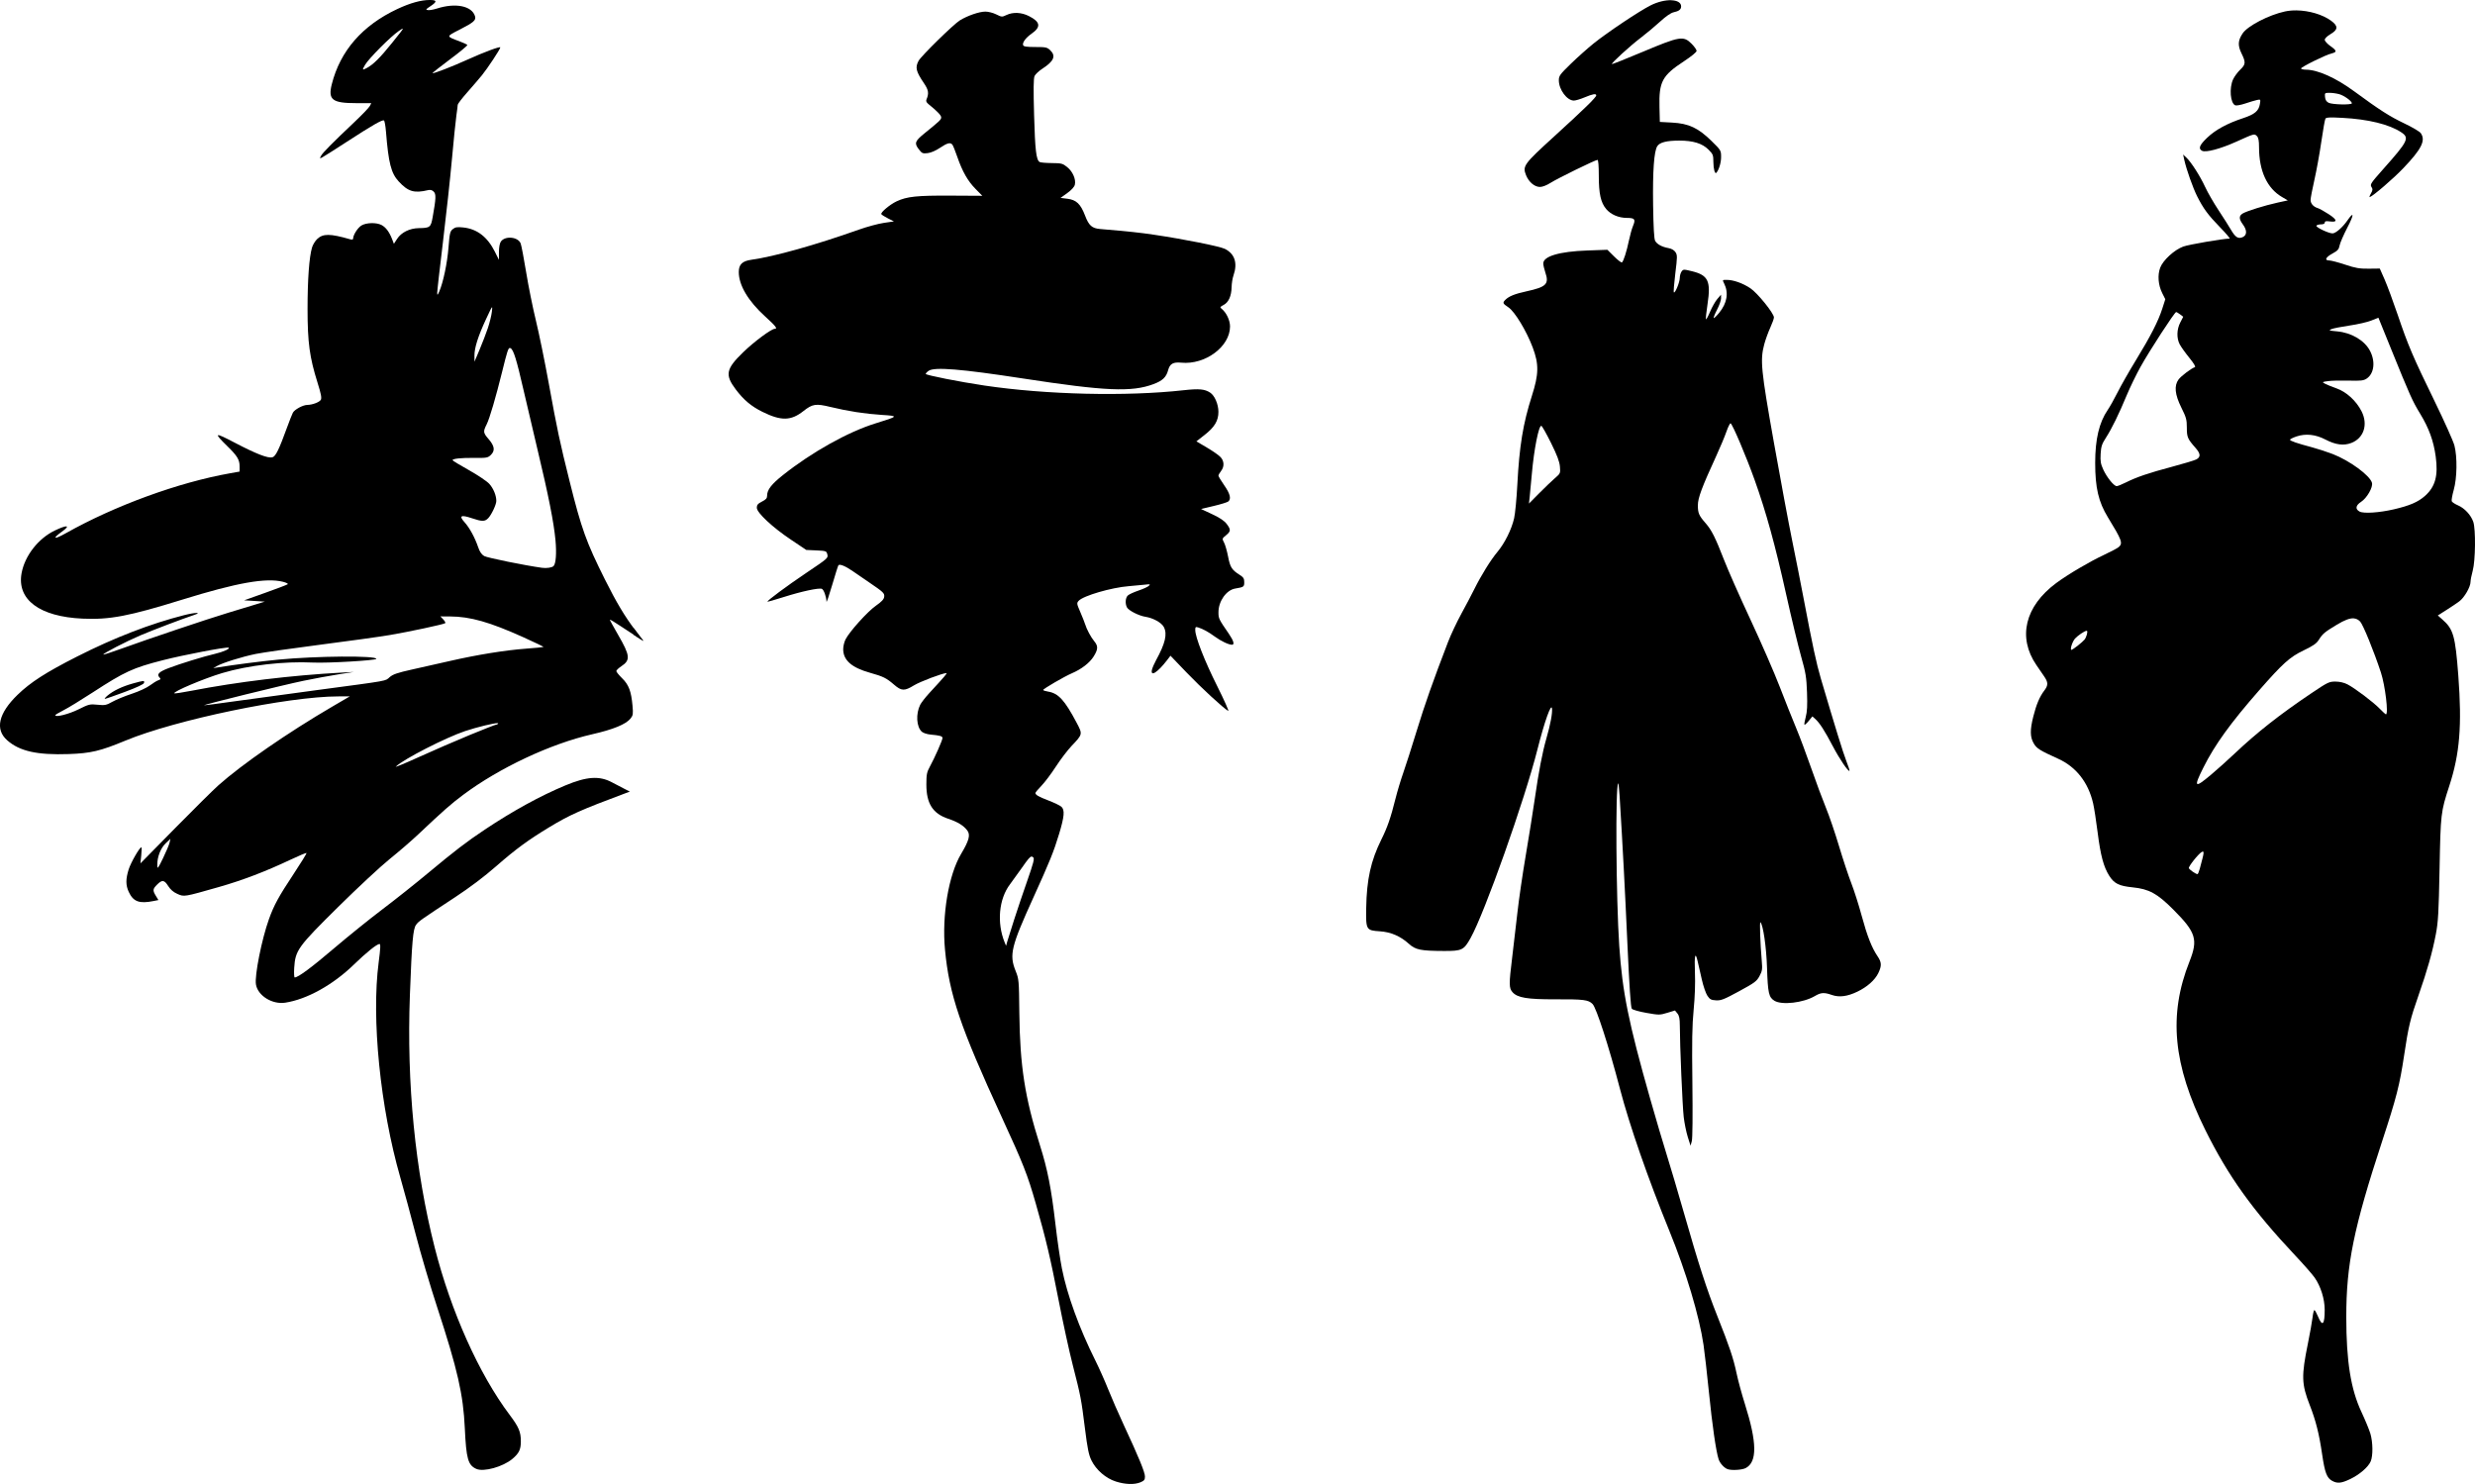
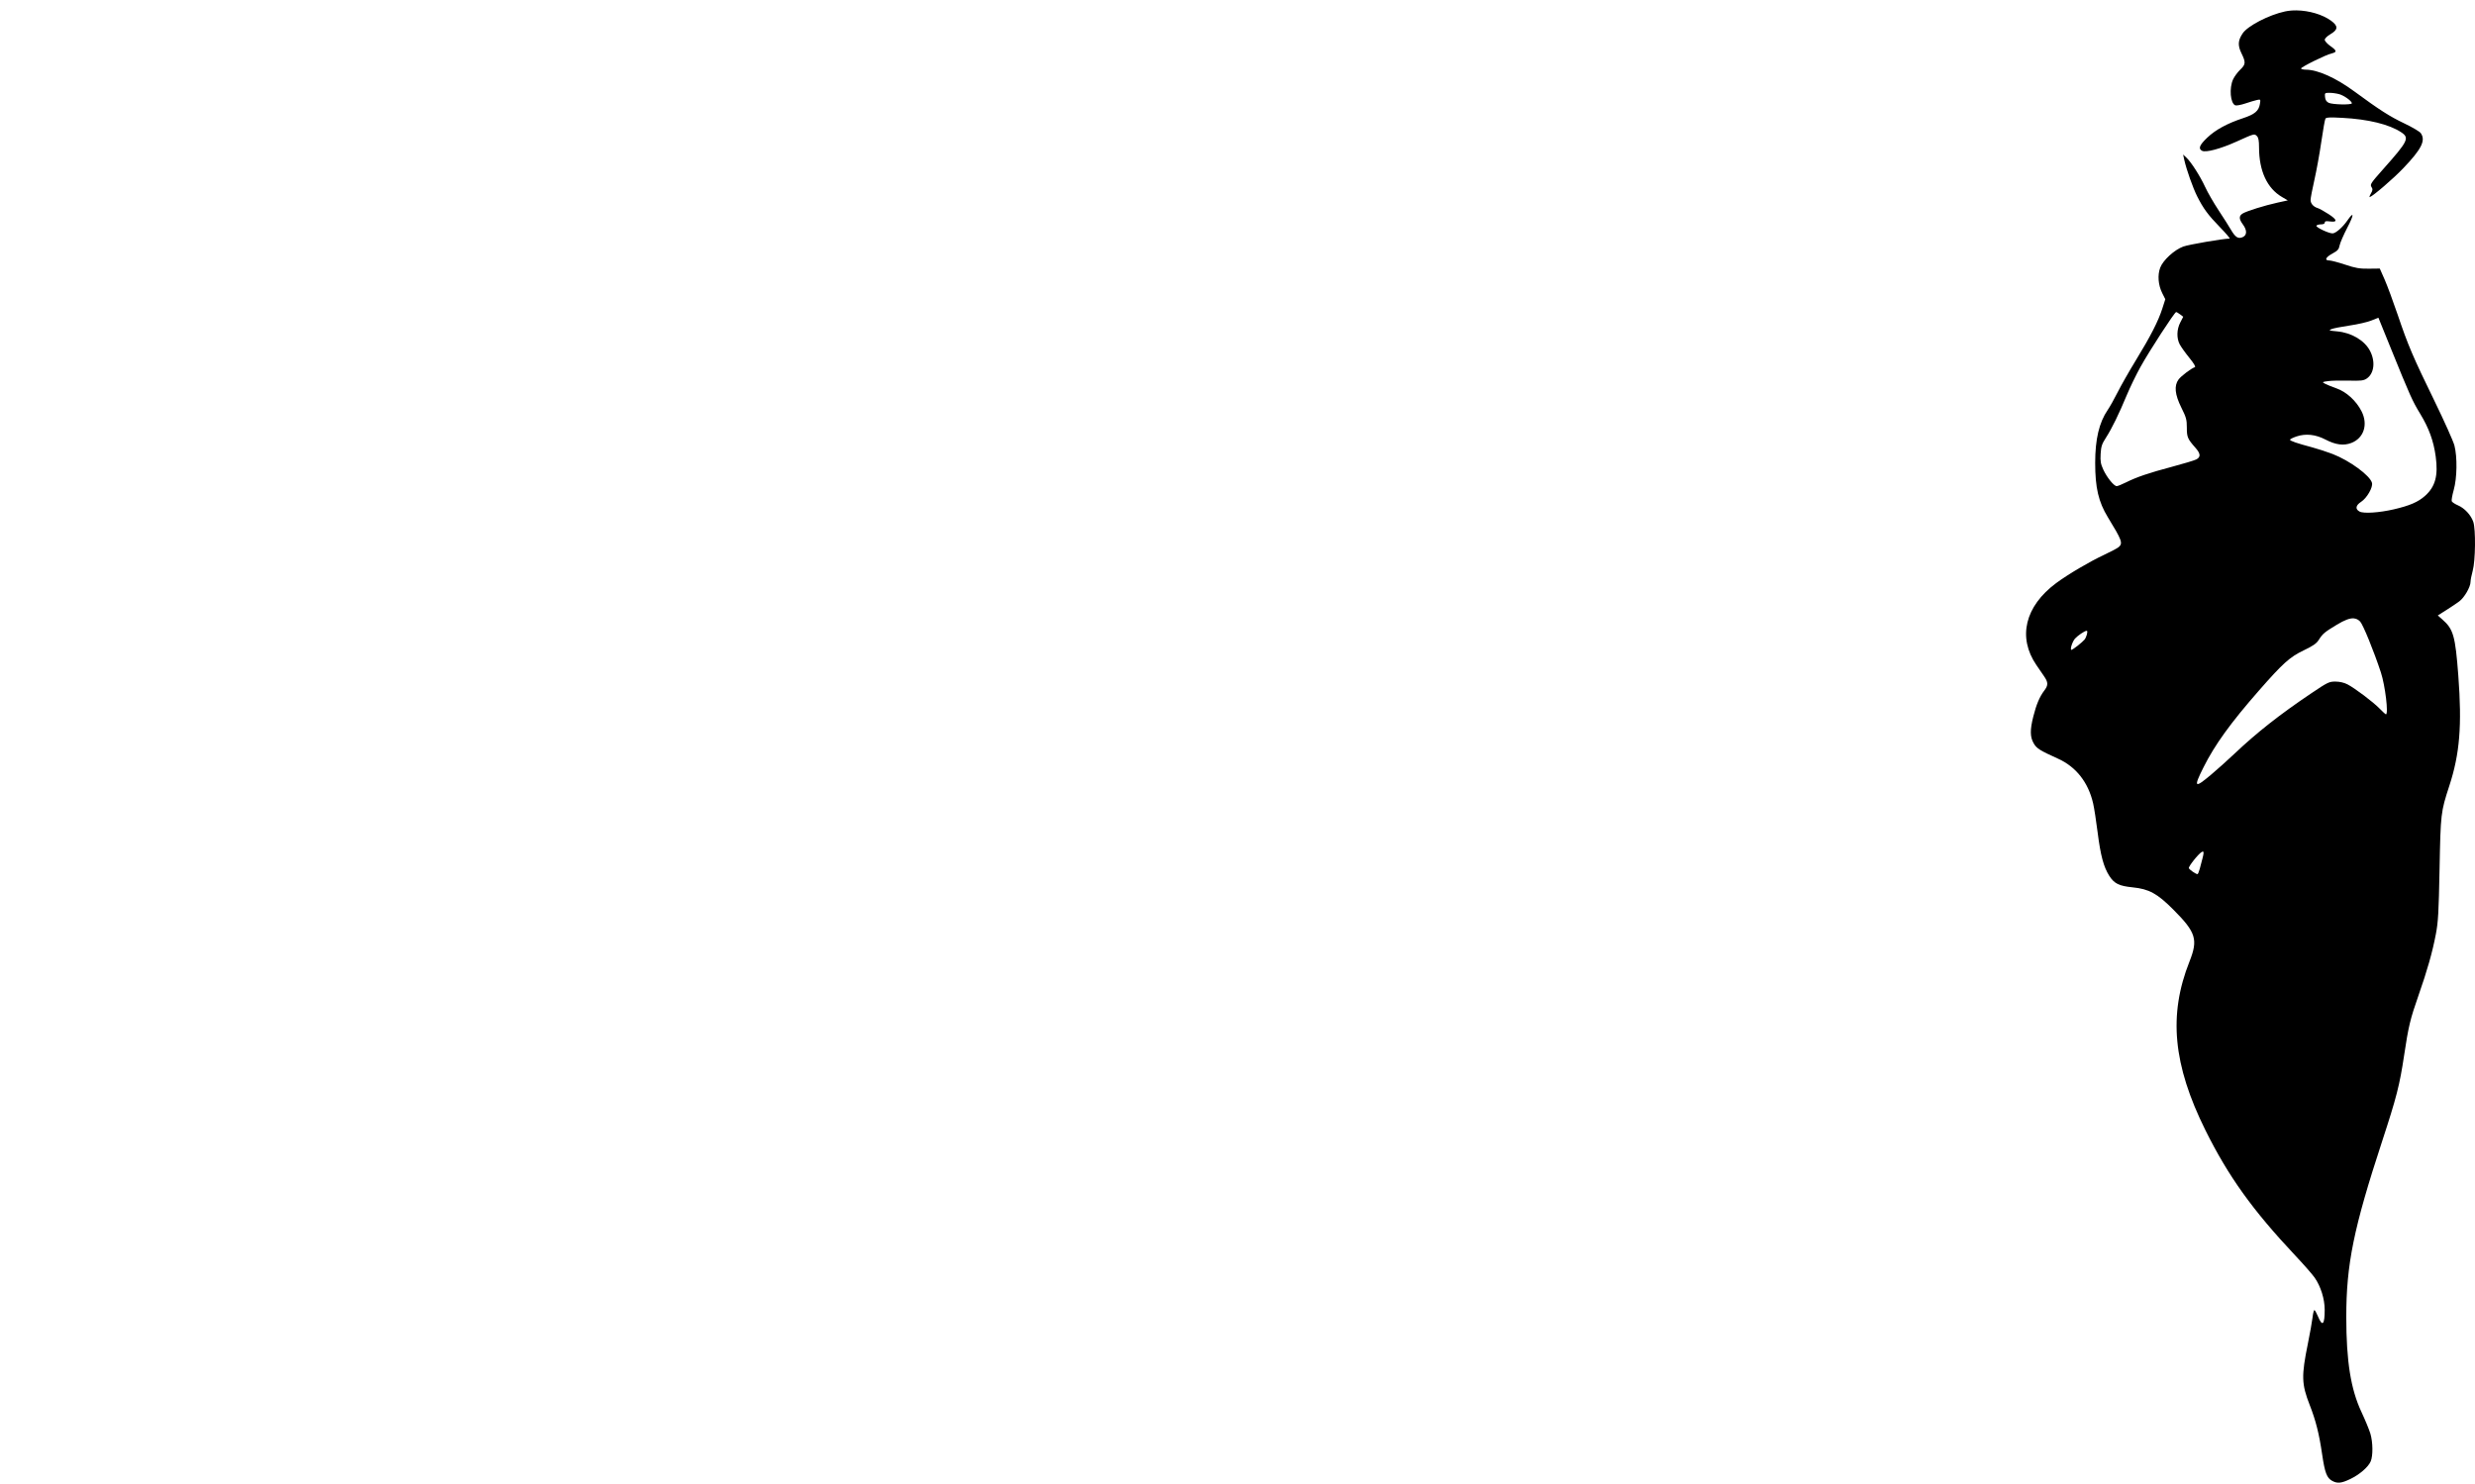
<svg xmlns="http://www.w3.org/2000/svg" xmlns:ns1="http://www.inkscape.org/namespaces/inkscape" xmlns:ns2="http://sodipodi.sourceforge.net/DTD/sodipodi-0.dtd" width="96.989mm" height="58.156mm" viewBox="0 0 96.989 58.156" version="1.1" id="svg1296" xml:space="preserve" ns1:version="1.2 (dc2aedaf03, 2022-05-15)" ns2:docname="Female figures silhouettes.svg">
  <title id="title1449">Female figures silhouettes</title>
  <ns2:namedview id="namedview1298" pagecolor="#ffffff" bordercolor="#000000" borderopacity="0.25" ns1:showpageshadow="2" ns1:pageopacity="0.0" ns1:pagecheckerboard="0" ns1:deskcolor="#d1d1d1" ns1:document-units="mm" showgrid="false" ns1:zoom="0.72515432" ns1:cx="752.94318" ns1:cy="275.80336" ns1:window-width="1920" ns1:window-height="1017" ns1:window-x="1912" ns1:window-y="-8" ns1:window-maximized="1" ns1:current-layer="layer1" />
  <defs id="defs1293" />
  <g ns1:label="Lager 1" ns1:groupmode="layer" id="layer1" transform="translate(94.156,-75.471)">
-     <path id="path1312" style="fill:#000000;stroke-width:0.051" d="m -77.32,75.471 c -0.339,0 -0.763,0.118 -1.265,0.353 -1.371,0.643 -2.241,1.642 -2.57,2.952 -0.152,0.606 0.019,0.737 0.965,0.737 h 0.584 l -0.059,0.114 c -0.033,0.063 -0.3,0.341 -0.593,0.619 -0.888,0.841 -1.252,1.208 -1.317,1.331 -0.06,0.112 -0.057,0.115 0.055,0.056 0.065,-0.034 0.492,-0.305 0.951,-0.603 0.999,-0.649 1.396,-0.877 1.459,-0.838 0.026,0.016 0.062,0.217 0.08,0.446 0.098,1.222 0.2,1.62 0.496,1.942 0.37,0.401 0.608,0.472 1.153,0.342 0.09,-0.021 0.159,-0.003 0.221,0.059 0.097,0.097 0.091,0.262 -0.041,1 -0.071,0.4 -0.103,0.424 -0.54,0.43 -0.361,0.005 -0.69,0.167 -0.855,0.423 l -0.124,0.191 -0.074,-0.191 c -0.107,-0.275 -0.246,-0.46 -0.413,-0.546 -0.204,-0.105 -0.596,-0.095 -0.786,0.02 -0.145,0.088 -0.325,0.372 -0.325,0.512 0,0.04 -0.04,0.05 -0.114,0.029 -0.793,-0.228 -1.067,-0.229 -1.298,-0.008 -0.077,0.074 -0.166,0.221 -0.198,0.327 -0.112,0.374 -0.176,1.257 -0.176,2.406 9.9e-4,1.325 0.078,1.896 0.392,2.896 0.136,0.431 0.167,0.595 0.129,0.667 -0.05,0.093 -0.328,0.199 -0.53,0.202 -0.174,0.002 -0.503,0.18 -0.567,0.307 -0.034,0.067 -0.131,0.311 -0.215,0.543 -0.329,0.905 -0.458,1.17 -0.589,1.203 -0.176,0.044 -0.632,-0.133 -1.477,-0.575 -0.8,-0.419 -0.837,-0.401 -0.285,0.14 0.392,0.383 0.48,0.529 0.48,0.798 v 0.196 l -0.366,0.065 c -2.032,0.36 -4.508,1.263 -6.443,2.35 -0.467,0.263 -0.556,0.227 -0.154,-0.061 0.355,-0.255 0.208,-0.278 -0.281,-0.043 -0.647,0.311 -1.174,0.987 -1.3,1.668 -0.192,1.039 0.704,1.708 2.391,1.784 1.062,0.048 1.808,-0.094 3.904,-0.744 2.143,-0.664 3.285,-0.867 3.948,-0.7 0.125,0.032 0.209,0.074 0.187,0.095 -0.023,0.021 -0.416,0.171 -0.875,0.334 l -0.834,0.297 0.405,0.025 0.404,0.026 -0.379,0.117 c -0.208,0.064 -0.686,0.209 -1.061,0.322 -0.794,0.239 -3.147,1.03 -4.165,1.4 -0.387,0.141 -0.713,0.247 -0.723,0.236 -0.034,-0.034 0.899,-0.516 1.453,-0.752 0.496,-0.211 1.638,-0.645 2.097,-0.797 0.341,-0.113 0.066,-0.109 -0.386,0.005 -1.315,0.334 -2.734,0.882 -4.187,1.619 -1.226,0.622 -1.831,1.01 -2.341,1.506 -0.745,0.723 -0.887,1.352 -0.401,1.779 0.488,0.429 1.172,0.582 2.41,0.539 0.864,-0.03 1.235,-0.118 2.22,-0.526 1.967,-0.816 6.375,-1.732 8.342,-1.734 l 0.452,-5.2e-4 -0.679,0.397 c -1.747,1.021 -3.541,2.261 -4.468,3.087 -0.195,0.173 -0.962,0.933 -1.706,1.688 l -1.351,1.373 0.032,-0.316 c 0.018,-0.174 0.02,-0.316 0.005,-0.316 -0.07,0 -0.416,0.604 -0.499,0.871 -0.117,0.377 -0.116,0.614 0.002,0.872 0.179,0.389 0.415,0.477 0.977,0.363 l 0.188,-0.038 -0.099,-0.162 c -0.132,-0.216 -0.126,-0.27 0.048,-0.444 0.198,-0.198 0.281,-0.186 0.436,0.059 0.088,0.139 0.205,0.24 0.359,0.307 0.267,0.118 0.254,0.12 1.624,-0.27 0.927,-0.264 1.826,-0.607 2.81,-1.072 0.331,-0.156 0.612,-0.274 0.625,-0.261 0.013,0.013 -0.216,0.385 -0.508,0.826 -0.583,0.881 -0.766,1.215 -0.964,1.767 -0.283,0.788 -0.567,2.212 -0.509,2.557 0.073,0.441 0.639,0.793 1.148,0.715 0.849,-0.13 1.871,-0.698 2.689,-1.492 0.486,-0.473 0.904,-0.808 1.005,-0.808 0.047,0 0.039,0.17 -0.033,0.72 -0.289,2.201 0.061,5.69 0.847,8.426 0.148,0.514 0.421,1.526 0.608,2.248 0.186,0.723 0.564,2.003 0.84,2.846 0.801,2.449 1.019,3.407 1.081,4.734 0.056,1.205 0.126,1.452 0.454,1.597 0.287,0.126 1.037,-0.082 1.406,-0.39 0.264,-0.221 0.336,-0.369 0.336,-0.691 4.2e-4,-0.369 -0.08,-0.56 -0.437,-1.035 -1.202,-1.597 -2.301,-4.05 -2.939,-6.559 -0.768,-3.021 -1.103,-6.426 -0.972,-9.901 0.079,-2.096 0.122,-2.584 0.243,-2.748 0.103,-0.14 0.156,-0.177 1.529,-1.08 0.577,-0.379 1.139,-0.803 1.617,-1.221 0.755,-0.66 1.245,-1.02 2.064,-1.516 0.812,-0.492 1.232,-0.679 3.014,-1.345 l 0.152,-0.057 -0.227,-0.116 c -0.125,-0.064 -0.337,-0.175 -0.471,-0.246 -0.493,-0.264 -0.984,-0.232 -1.829,0.12 -0.98,0.408 -2.06,1.001 -3.157,1.732 -0.712,0.475 -1.174,0.828 -2.224,1.703 -0.486,0.405 -1.293,1.047 -1.794,1.425 -0.5,0.378 -1.353,1.066 -1.895,1.528 -0.876,0.747 -1.401,1.136 -1.535,1.137 -0.024,2.6e-4 -0.033,-0.169 -0.02,-0.377 0.044,-0.688 0.141,-0.823 1.718,-2.382 0.758,-0.749 1.669,-1.596 2.024,-1.882 0.355,-0.286 0.855,-0.717 1.112,-0.96 0.988,-0.933 1.291,-1.2 1.764,-1.553 1.424,-1.063 3.434,-2.006 5.066,-2.377 0.818,-0.186 1.319,-0.392 1.497,-0.617 0.097,-0.122 0.105,-0.177 0.076,-0.5 -0.051,-0.568 -0.146,-0.82 -0.406,-1.075 -0.126,-0.124 -0.229,-0.251 -0.229,-0.283 0,-0.032 0.09,-0.119 0.201,-0.192 0.359,-0.238 0.341,-0.414 -0.129,-1.225 -0.179,-0.309 -0.325,-0.577 -0.325,-0.595 0,-0.018 0.199,0.1 0.442,0.264 0.243,0.163 0.539,0.358 0.658,0.433 l 0.217,0.136 -0.319,-0.419 c -0.41,-0.537 -0.747,-1.101 -1.191,-1.991 -0.736,-1.474 -0.917,-1.976 -1.381,-3.835 -0.391,-1.567 -0.485,-2.008 -0.823,-3.866 -0.154,-0.848 -0.38,-1.95 -0.502,-2.45 -0.122,-0.5 -0.294,-1.353 -0.382,-1.895 -0.089,-0.542 -0.185,-1.047 -0.214,-1.122 -0.1,-0.261 -0.611,-0.31 -0.775,-0.075 -0.047,0.067 -0.076,0.225 -0.076,0.413 l -0.001,0.305 -0.159,-0.319 c -0.291,-0.582 -0.699,-0.895 -1.24,-0.951 -0.24,-0.025 -0.312,-0.013 -0.41,0.066 -0.106,0.086 -0.123,0.158 -0.167,0.719 -0.048,0.611 -0.208,1.372 -0.361,1.723 -0.065,0.149 -0.079,0.159 -0.082,0.06 -0.002,-0.064 0.099,-0.962 0.225,-1.996 0.126,-1.034 0.284,-2.494 0.352,-3.244 0.068,-0.75 0.146,-1.523 0.175,-1.718 0.028,-0.195 0.052,-0.383 0.052,-0.418 5.5e-4,-0.035 0.166,-0.251 0.368,-0.48 0.202,-0.229 0.46,-0.53 0.575,-0.669 0.216,-0.262 0.726,-1.033 0.726,-1.098 10e-6,-0.053 -0.645,0.186 -1.289,0.479 -0.592,0.269 -1.341,0.559 -1.369,0.53 -0.009,-0.009 0.299,-0.253 0.686,-0.542 0.387,-0.288 0.693,-0.542 0.68,-0.563 -0.013,-0.021 -0.151,-0.086 -0.307,-0.144 -0.535,-0.2 -0.535,-0.182 0.017,-0.464 0.54,-0.276 0.639,-0.363 0.591,-0.52 -0.122,-0.405 -0.767,-0.534 -1.497,-0.299 -0.131,0.042 -0.288,0.069 -0.348,0.06 -0.097,-0.014 -0.087,-0.031 0.084,-0.143 0.285,-0.186 0.281,-0.253 -0.012,-0.253 z m -1.053,1.126 c 0.014,0.017 -0.105,0.165 -0.419,0.555 -0.477,0.593 -0.741,0.853 -1.003,0.991 -0.168,0.088 -0.173,0.073 -0.054,-0.132 0.145,-0.248 1.006,-1.113 1.319,-1.325 0.091,-0.061 0.147,-0.099 0.156,-0.089 z m 3.501,10.92 c 0.009,0.009 0.002,0.071 -0.009,0.17 -0.017,0.145 -0.087,0.433 -0.157,0.64 -0.069,0.207 -0.216,0.588 -0.325,0.847 l -0.199,0.471 -0.002,-0.235 c -0.002,-0.309 0.144,-0.767 0.457,-1.44 0.159,-0.342 0.219,-0.471 0.235,-0.455 z m 0.695,1.59 c 0.009,6.5e-4 0.019,0.005 0.03,0.01 0.115,0.062 0.234,0.446 0.507,1.64 0.114,0.5 0.363,1.558 0.552,2.35 0.423,1.766 0.636,2.84 0.7,3.537 0.047,0.509 0.016,0.921 -0.077,1.011 -0.062,0.06 -0.269,0.091 -0.448,0.067 -0.673,-0.092 -2.151,-0.393 -2.269,-0.461 -0.101,-0.059 -0.174,-0.165 -0.233,-0.338 -0.132,-0.387 -0.338,-0.766 -0.537,-0.987 -0.232,-0.257 -0.145,-0.303 0.294,-0.155 0.398,0.134 0.504,0.133 0.637,-0.008 0.129,-0.137 0.313,-0.529 0.314,-0.669 0.002,-0.214 -0.114,-0.495 -0.276,-0.673 -0.093,-0.102 -0.455,-0.345 -0.804,-0.54 -0.349,-0.195 -0.635,-0.368 -0.635,-0.386 -0.002,-0.06 0.339,-0.096 0.855,-0.09 0.471,0.006 0.526,-0.004 0.638,-0.109 0.182,-0.171 0.158,-0.353 -0.082,-0.63 -0.213,-0.246 -0.218,-0.291 -0.073,-0.579 0.113,-0.224 0.359,-1.062 0.605,-2.058 0.193,-0.783 0.238,-0.936 0.303,-0.932 z m -2.72,10.519 0.375,0.002 c 0.795,0.004 1.55,0.218 2.874,0.815 0.445,0.201 0.801,0.372 0.792,0.381 -0.009,0.009 -0.321,0.039 -0.693,0.067 -0.809,0.06 -1.906,0.237 -2.977,0.482 -0.431,0.098 -1.102,0.249 -1.491,0.336 -0.563,0.125 -0.74,0.186 -0.867,0.296 -0.188,0.163 0.035,0.123 -2.822,0.505 -1.251,0.167 -2.752,0.371 -3.335,0.454 -0.584,0.083 -1.084,0.148 -1.112,0.145 -0.09,-0.01 3.108,-0.798 3.891,-0.96 0.417,-0.086 1.031,-0.199 1.364,-0.251 l 0.606,-0.095 -0.48,0.026 c -1.961,0.106 -4.089,0.364 -5.88,0.711 -0.357,0.069 -0.661,0.115 -0.674,0.101 -0.063,-0.063 1.161,-0.581 1.88,-0.795 1.027,-0.306 2.426,-0.467 3.559,-0.411 0.569,0.028 2.479,-0.084 2.479,-0.145 0,-0.132 -2.349,-0.114 -3.84,0.03 -0.706,0.068 -1.729,0.2 -2.385,0.307 l -0.166,0.027 0.135,-0.078 c 0.222,-0.129 0.991,-0.369 1.532,-0.479 0.278,-0.056 1.403,-0.217 2.499,-0.358 1.096,-0.14 2.336,-0.313 2.754,-0.383 0.734,-0.124 2.081,-0.411 2.167,-0.463 0.023,-0.014 -0.009,-0.08 -0.072,-0.146 z m -8.304,1.227 c 0.09,0.03 -0.208,0.166 -0.522,0.238 -0.432,0.099 -1.393,0.395 -1.829,0.563 -0.395,0.152 -0.477,0.245 -0.339,0.382 0.041,0.041 0.025,0.065 -0.057,0.091 -0.062,0.02 -0.211,0.111 -0.331,0.202 -0.126,0.096 -0.427,0.235 -0.713,0.33 -0.273,0.09 -0.614,0.231 -0.76,0.313 -0.24,0.135 -0.292,0.145 -0.581,0.116 -0.301,-0.031 -0.339,-0.022 -0.747,0.181 -0.38,0.189 -0.91,0.322 -0.91,0.229 0,-0.017 0.142,-0.102 0.316,-0.19 0.174,-0.087 0.691,-0.403 1.15,-0.701 1.256,-0.817 1.575,-0.964 2.754,-1.265 0.811,-0.207 2.47,-0.524 2.568,-0.49 z m -3.355,1.306 c -0.057,0.003 -0.171,0.034 -0.394,0.096 -0.412,0.114 -0.765,0.282 -0.993,0.474 -0.083,0.07 -0.129,0.128 -0.101,0.128 0.028,5e-4 0.38,-0.122 0.783,-0.272 0.473,-0.176 0.739,-0.302 0.749,-0.353 0.01,-0.051 0.012,-0.076 -0.045,-0.073 z m 13.9,1.652 c 0.019,10e-4 0.026,0.005 0.021,0.013 -0.015,0.025 -0.052,0.045 -0.081,0.045 -0.029,0 -0.499,0.185 -1.045,0.41 -0.546,0.226 -1.435,0.611 -1.974,0.856 -0.539,0.245 -0.949,0.415 -0.91,0.377 0.302,-0.292 1.955,-1.138 2.716,-1.392 0.481,-0.16 1.142,-0.318 1.273,-0.311 z m -12.822,4.531 -0.034,0.152 c -0.019,0.083 -0.133,0.356 -0.255,0.606 -0.206,0.423 -0.222,0.442 -0.226,0.274 -0.007,-0.312 0.13,-0.667 0.33,-0.857 z" />
-     <path id="path1312-9" style="fill:#000000;stroke-width:0.051" d="m -55.546,75.926 c -0.235,0 -0.694,0.158 -0.994,0.342 -0.247,0.151 -1.52,1.399 -1.621,1.589 -0.138,0.261 -0.101,0.412 0.218,0.884 0.176,0.261 0.195,0.391 0.092,0.631 -0.025,0.058 2.98e-4,0.115 0.077,0.177 0.346,0.28 0.501,0.441 0.501,0.521 0,0.088 -0.044,0.131 -0.653,0.625 -0.377,0.306 -0.407,0.387 -0.228,0.621 0.127,0.166 0.154,0.178 0.349,0.156 0.13,-0.015 0.317,-0.095 0.485,-0.208 0.289,-0.194 0.408,-0.224 0.487,-0.121 0.027,0.035 0.111,0.245 0.188,0.467 0.2,0.58 0.412,0.954 0.717,1.263 l 0.266,0.271 -1.247,-0.007 c -1.314,-0.007 -1.708,0.034 -2.11,0.223 -0.263,0.123 -0.64,0.44 -0.6,0.504 0.016,0.026 0.134,0.1 0.261,0.165 l 0.233,0.118 -0.4,0.059 c -0.22,0.033 -0.662,0.152 -0.981,0.266 -1.681,0.597 -3.311,1.054 -4.203,1.178 -0.359,0.05 -0.496,0.183 -0.496,0.48 0,0.519 0.366,1.136 1.035,1.744 0.411,0.373 0.496,0.482 0.376,0.482 -0.132,0 -0.802,0.496 -1.236,0.916 -0.678,0.656 -0.725,0.885 -0.297,1.455 0.313,0.416 0.611,0.667 1.051,0.884 0.731,0.361 1.116,0.354 1.601,-0.029 0.359,-0.283 0.486,-0.303 1.06,-0.164 0.689,0.167 1.355,0.27 2.014,0.312 0.67,0.043 0.665,0.05 -0.249,0.333 -1.074,0.333 -2.495,1.127 -3.627,2.027 -0.447,0.355 -0.617,0.575 -0.617,0.796 -1.5e-4,0.11 -0.041,0.159 -0.203,0.241 -0.161,0.082 -0.202,0.131 -0.202,0.241 -1.6e-4,0.195 0.615,0.769 1.355,1.263 l 0.584,0.391 0.395,0.018 c 0.372,0.017 0.397,0.026 0.427,0.144 0.04,0.158 0.046,0.153 -0.841,0.75 -0.737,0.496 -1.532,1.086 -1.503,1.115 0.009,0.009 0.299,-0.075 0.645,-0.184 0.691,-0.219 1.369,-0.365 1.487,-0.319 0.075,0.029 0.175,0.303 0.182,0.499 0.002,0.056 0.102,-0.236 0.222,-0.647 0.12,-0.411 0.231,-0.761 0.246,-0.777 0.057,-0.057 0.277,0.035 0.57,0.238 0.164,0.113 0.445,0.306 0.626,0.429 0.574,0.391 0.614,0.429 0.597,0.572 -0.011,0.096 -0.1,0.19 -0.323,0.346 -0.325,0.226 -1.034,1.012 -1.191,1.32 -0.051,0.1 -0.093,0.274 -0.092,0.386 4e-4,0.43 0.328,0.72 1.043,0.921 0.531,0.149 0.648,0.208 0.952,0.47 0.289,0.25 0.406,0.254 0.776,0.027 0.239,-0.147 1.125,-0.482 1.274,-0.482 0.043,0 -0.077,0.14 -0.666,0.778 -0.156,0.169 -0.318,0.377 -0.36,0.46 -0.18,0.357 -0.15,0.868 0.061,1.059 0.055,0.05 0.208,0.1 0.342,0.112 0.371,0.034 0.469,0.063 0.469,0.136 0,0.082 -0.303,0.769 -0.494,1.118 -0.121,0.222 -0.138,0.307 -0.138,0.707 4.2e-4,0.744 0.252,1.137 0.856,1.338 0.369,0.123 0.606,0.268 0.748,0.46 0.128,0.173 0.071,0.391 -0.243,0.918 -0.49,0.822 -0.758,2.414 -0.631,3.752 0.166,1.758 0.593,3.021 2.215,6.544 0.855,1.857 1.018,2.27 1.344,3.411 0.398,1.391 0.571,2.123 0.89,3.765 0.17,0.875 0.42,2.024 0.556,2.552 0.314,1.227 0.333,1.323 0.48,2.495 0.099,0.788 0.148,1.032 0.254,1.248 0.182,0.373 0.563,0.703 0.953,0.826 v 5.2e-4 c 0.374,0.119 0.732,0.13 0.969,0.031 0.145,-0.06 0.175,-0.1 0.175,-0.225 0,-0.166 -0.24,-0.752 -0.825,-2.009 -0.209,-0.449 -0.487,-1.086 -0.618,-1.415 -0.131,-0.329 -0.359,-0.839 -0.506,-1.134 -0.626,-1.253 -1.1,-2.559 -1.306,-3.597 -0.068,-0.34 -0.183,-1.129 -0.255,-1.754 -0.162,-1.391 -0.307,-2.13 -0.605,-3.071 -0.591,-1.867 -0.785,-3.116 -0.808,-5.191 -0.014,-1.285 -0.017,-1.321 -0.147,-1.646 -0.253,-0.632 -0.176,-0.951 0.694,-2.865 0.646,-1.422 0.799,-1.799 1.013,-2.506 0.206,-0.681 0.227,-0.935 0.087,-1.061 -0.052,-0.047 -0.273,-0.154 -0.491,-0.238 -0.398,-0.153 -0.526,-0.226 -0.526,-0.3 0,-0.022 0.106,-0.149 0.236,-0.283 0.13,-0.133 0.384,-0.471 0.565,-0.75 0.181,-0.279 0.458,-0.644 0.617,-0.811 0.439,-0.462 0.437,-0.456 0.193,-0.918 -0.464,-0.876 -0.713,-1.147 -1.113,-1.211 -0.106,-0.017 -0.193,-0.045 -0.193,-0.064 0,-0.045 0.826,-0.526 1.122,-0.653 0.379,-0.163 0.694,-0.405 0.853,-0.656 0.178,-0.281 0.184,-0.412 0.027,-0.599 -0.131,-0.156 -0.301,-0.475 -0.36,-0.673 -0.021,-0.069 -0.105,-0.282 -0.187,-0.472 -0.142,-0.328 -0.146,-0.351 -0.064,-0.441 0.179,-0.198 1.281,-0.52 1.968,-0.574 0.222,-0.018 0.506,-0.044 0.631,-0.059 0.2,-0.024 0.218,-0.019 0.151,0.046 -0.042,0.041 -0.223,0.124 -0.404,0.185 -0.181,0.061 -0.368,0.147 -0.417,0.191 -0.099,0.089 -0.116,0.321 -0.036,0.471 0.066,0.123 0.467,0.326 0.722,0.366 0.307,0.048 0.633,0.23 0.723,0.403 0.142,0.275 0.056,0.64 -0.306,1.3 -0.069,0.125 -0.14,0.29 -0.159,0.366 -0.072,0.299 0.216,0.118 0.591,-0.369 l 0.133,-0.174 0.63,0.657 c 0.572,0.596 1.443,1.399 1.633,1.506 0.042,0.023 -0.154,-0.417 -0.435,-0.979 -0.496,-0.992 -0.857,-1.915 -0.857,-2.192 0,-0.118 0.015,-0.131 0.114,-0.101 0.185,0.057 0.402,0.176 0.651,0.358 0.25,0.182 0.544,0.321 0.677,0.321 0.106,0 0.06,-0.159 -0.12,-0.422 -0.403,-0.586 -0.412,-0.606 -0.412,-0.853 0,-0.433 0.309,-0.869 0.656,-0.927 0.338,-0.057 0.354,-0.068 0.354,-0.251 0,-0.145 -0.031,-0.192 -0.19,-0.293 -0.298,-0.189 -0.364,-0.294 -0.443,-0.708 -0.041,-0.213 -0.111,-0.46 -0.157,-0.547 -0.082,-0.158 -0.081,-0.161 0.076,-0.289 0.192,-0.158 0.195,-0.221 0.023,-0.448 -0.092,-0.12 -0.271,-0.24 -0.568,-0.379 l -0.434,-0.203 0.5,-0.119 c 0.275,-0.065 0.531,-0.144 0.568,-0.175 0.122,-0.102 0.072,-0.303 -0.159,-0.634 -0.125,-0.179 -0.227,-0.349 -0.227,-0.378 0,-0.029 0.046,-0.111 0.101,-0.181 0.133,-0.169 0.128,-0.382 -0.013,-0.541 -0.063,-0.071 -0.302,-0.239 -0.533,-0.375 l -0.419,-0.247 0.33,-0.259 c 0.386,-0.303 0.535,-0.554 0.533,-0.901 -0.001,-0.295 -0.147,-0.634 -0.322,-0.749 -0.217,-0.142 -0.436,-0.162 -1.042,-0.095 -2.249,0.25 -5.384,0.176 -7.807,-0.184 -0.969,-0.144 -2.299,-0.407 -2.299,-0.455 0,-0.023 0.05,-0.078 0.112,-0.121 0.227,-0.159 1.262,-0.075 3.689,0.298 3.241,0.498 4.27,0.543 5.126,0.222 0.352,-0.132 0.498,-0.27 0.571,-0.542 0.069,-0.256 0.195,-0.329 0.518,-0.298 0.939,0.09 1.909,-0.63 1.909,-1.419 0,-0.246 -0.147,-0.551 -0.337,-0.7 -0.065,-0.051 -0.052,-0.072 0.084,-0.142 0.196,-0.102 0.308,-0.35 0.315,-0.701 0.003,-0.143 0.035,-0.348 0.073,-0.456 0.168,-0.484 0.052,-0.844 -0.333,-1.04 -0.197,-0.101 -1.613,-0.383 -2.783,-0.556 -0.59,-0.087 -0.946,-0.125 -2.109,-0.224 -0.321,-0.028 -0.441,-0.133 -0.591,-0.526 -0.174,-0.456 -0.343,-0.617 -0.692,-0.66 l -0.269,-0.033 0.263,-0.189 c 0.163,-0.117 0.276,-0.241 0.297,-0.326 0.052,-0.208 -0.082,-0.517 -0.299,-0.692 -0.177,-0.143 -0.222,-0.155 -0.606,-0.158 -0.228,-0.002 -0.443,-0.021 -0.476,-0.042 -0.132,-0.083 -0.177,-0.465 -0.215,-1.829 -0.029,-1.026 -0.024,-1.449 0.018,-1.54 0.032,-0.069 0.171,-0.2 0.31,-0.29 0.452,-0.294 0.537,-0.501 0.299,-0.725 -0.118,-0.111 -0.173,-0.122 -0.58,-0.122 -0.338,0 -0.457,-0.018 -0.477,-0.07 -0.039,-0.1 0.101,-0.291 0.328,-0.45 0.381,-0.266 0.352,-0.463 -0.102,-0.693 -0.293,-0.148 -0.623,-0.163 -0.881,-0.04 -0.171,0.082 -0.186,0.081 -0.398,-0.025 -0.121,-0.061 -0.314,-0.11 -0.428,-0.11 z m -13.778,24.158 v 0.26 c 0.048,0.031 0.135,0.089 0.164,0.108 l 0.217,0.136 -0.319,-0.419 c -0.021,-0.028 -0.041,-0.058 -0.061,-0.086 z m 15.594,8.953 c 0.022,6e-4 0.041,0.013 0.065,0.033 0.053,0.044 0.009,0.218 -0.23,0.901 -0.163,0.465 -0.395,1.153 -0.516,1.529 -0.121,0.375 -0.242,0.762 -0.27,0.859 l -0.05,0.177 -0.054,-0.133 c -0.315,-0.771 -0.228,-1.707 0.211,-2.282 0.089,-0.117 0.294,-0.401 0.454,-0.629 0.245,-0.35 0.327,-0.456 0.391,-0.454 z" />
-     <path id="path1312-5" style="fill:#000000;stroke-width:0.051" d="m -28.658,75.479 c -0.231,-0.007 -0.532,0.06 -0.816,0.203 -0.445,0.224 -1.695,1.06 -2.23,1.49 -0.236,0.19 -0.64,0.55 -0.897,0.8 -0.427,0.416 -0.468,0.471 -0.468,0.646 1.2e-4,0.365 0.319,0.794 0.59,0.794 0.067,0 0.256,-0.057 0.421,-0.126 0.319,-0.134 0.455,-0.157 0.455,-0.077 0,0.075 -0.471,0.535 -1.653,1.612 -1.189,1.084 -1.241,1.157 -1.098,1.516 0.108,0.269 0.335,0.46 0.546,0.46 0.097,0 0.265,-0.065 0.413,-0.16 0.271,-0.173 1.758,-0.901 1.841,-0.901 0.032,0 0.051,0.237 0.051,0.623 0,0.704 0.077,1.05 0.289,1.303 0.182,0.216 0.486,0.347 0.811,0.348 0.312,0.001 0.351,0.053 0.239,0.319 -0.043,0.103 -0.113,0.352 -0.155,0.553 -0.092,0.442 -0.217,0.835 -0.278,0.872 -0.024,0.015 -0.163,-0.09 -0.307,-0.234 l -0.263,-0.261 -0.789,0.028 c -1.09,0.039 -1.723,0.226 -1.723,0.508 0,0.064 0.037,0.223 0.081,0.354 0.154,0.452 0.039,0.568 -0.729,0.736 -0.468,0.102 -0.695,0.193 -0.838,0.335 -0.116,0.116 -0.104,0.146 0.119,0.294 0.249,0.165 0.708,0.921 0.953,1.573 0.247,0.655 0.24,1.047 -0.032,1.896 -0.347,1.085 -0.492,1.969 -0.571,3.487 -0.028,0.542 -0.085,1.133 -0.126,1.313 -0.1,0.436 -0.368,0.974 -0.653,1.315 -0.267,0.319 -0.637,0.916 -0.91,1.466 -0.103,0.208 -0.331,0.641 -0.506,0.96 -0.175,0.32 -0.411,0.82 -0.523,1.112 -0.583,1.515 -0.915,2.458 -1.229,3.487 -0.191,0.625 -0.426,1.36 -0.522,1.631 -0.096,0.272 -0.233,0.726 -0.304,1.01 -0.188,0.754 -0.315,1.121 -0.554,1.603 -0.414,0.835 -0.576,1.566 -0.595,2.688 -0.014,0.853 -0.002,0.876 0.533,0.911 0.431,0.028 0.81,0.191 1.14,0.491 0.26,0.236 0.462,0.277 1.38,0.28 0.699,0.002 0.773,-0.034 1.037,-0.506 0.555,-0.995 2.119,-5.407 2.622,-7.397 0.275,-1.088 0.542,-1.837 0.569,-1.596 0.021,0.181 -0.061,0.619 -0.218,1.164 -0.16,0.555 -0.302,1.299 -0.457,2.375 -0.072,0.5 -0.232,1.501 -0.355,2.224 -0.123,0.723 -0.271,1.734 -0.327,2.248 -0.057,0.514 -0.148,1.297 -0.203,1.74 -0.13,1.052 -0.128,1.203 0.014,1.364 0.193,0.218 0.585,0.282 1.684,0.278 1.103,-0.004 1.286,0.018 1.45,0.182 0.152,0.152 0.635,1.646 1.075,3.325 0.379,1.445 1.096,3.506 1.939,5.574 0.656,1.61 1.17,3.329 1.337,4.465 0.043,0.292 0.137,1.122 0.21,1.844 0.129,1.286 0.278,2.32 0.38,2.633 0.052,0.159 0.213,0.338 0.351,0.389 h 5.16e-4 c 0.156,0.057 0.565,0.033 0.708,-0.041 0.458,-0.237 0.45,-0.996 -0.027,-2.506 -0.123,-0.388 -0.27,-0.931 -0.328,-1.205 -0.126,-0.6 -0.278,-1.05 -0.756,-2.251 -0.413,-1.037 -0.728,-2.011 -1.316,-4.068 -0.226,-0.792 -0.523,-1.792 -0.658,-2.223 -0.136,-0.431 -0.432,-1.432 -0.657,-2.224 -0.848,-2.983 -1.088,-4.171 -1.211,-5.988 -0.125,-1.848 -0.154,-6.257 -0.043,-6.368 0.014,-0.014 0.04,0.208 0.057,0.493 0.126,2.046 0.206,3.576 0.304,5.756 0.078,1.731 0.132,2.531 0.174,2.582 0.034,0.041 0.287,0.113 0.573,0.163 0.492,0.087 0.522,0.087 0.815,-0.002 l 0.304,-0.092 0.095,0.116 c 0.072,0.089 0.094,0.201 0.095,0.477 0.001,0.763 0.103,3.161 0.152,3.579 0.028,0.241 0.1,0.594 0.159,0.783 l 0.109,0.344 0.049,-0.177 c 0.03,-0.107 0.038,-1.003 0.023,-2.274 -0.02,-1.646 -0.01,-2.265 0.05,-2.88 0.048,-0.494 0.067,-1.031 0.05,-1.453 -0.027,-0.688 0.014,-0.852 0.11,-0.429 0.03,0.132 0.102,0.449 0.161,0.705 0.058,0.256 0.156,0.541 0.218,0.632 0.095,0.141 0.145,0.168 0.337,0.179 0.197,0.011 0.312,-0.034 0.904,-0.356 0.612,-0.332 0.691,-0.391 0.8,-0.594 0.107,-0.199 0.117,-0.268 0.09,-0.579 -0.061,-0.705 -0.091,-1.566 -0.053,-1.53 0.106,0.1 0.233,0.977 0.258,1.783 0.032,0.992 0.069,1.157 0.289,1.292 0.293,0.179 1.13,0.083 1.582,-0.182 0.246,-0.144 0.363,-0.152 0.672,-0.044 0.288,0.1 0.605,0.059 0.996,-0.129 0.384,-0.184 0.689,-0.454 0.821,-0.726 0.139,-0.287 0.133,-0.425 -0.027,-0.66 -0.229,-0.337 -0.408,-0.795 -0.623,-1.587 -0.114,-0.423 -0.299,-1.001 -0.41,-1.286 -0.111,-0.285 -0.327,-0.938 -0.481,-1.453 -0.154,-0.514 -0.383,-1.186 -0.509,-1.491 -0.126,-0.306 -0.385,-0.999 -0.573,-1.541 -0.189,-0.542 -0.457,-1.259 -0.597,-1.592 -0.14,-0.334 -0.43,-1.061 -0.644,-1.617 -0.214,-0.556 -0.73,-1.738 -1.145,-2.627 -0.415,-0.889 -0.878,-1.936 -1.029,-2.325 -0.348,-0.895 -0.493,-1.184 -0.728,-1.453 -0.263,-0.3 -0.305,-0.397 -0.304,-0.704 4.9e-4,-0.286 0.158,-0.709 0.722,-1.936 0.153,-0.334 0.332,-0.76 0.397,-0.948 0.065,-0.188 0.139,-0.334 0.163,-0.326 0.072,0.024 0.613,1.296 0.942,2.218 0.451,1.263 0.804,2.541 1.231,4.463 0.21,0.945 0.476,2.048 0.59,2.451 0.183,0.647 0.21,0.812 0.232,1.415 0.018,0.509 0.006,0.753 -0.05,0.96 -0.041,0.153 -0.064,0.289 -0.05,0.303 0.014,0.014 0.09,-0.054 0.168,-0.15 l 0.143,-0.176 0.112,0.1 c 0.172,0.154 0.372,0.466 0.687,1.067 0.261,0.498 0.609,1.012 0.655,0.966 0.01,-0.01 -0.047,-0.187 -0.128,-0.394 -0.128,-0.331 -0.43,-1.308 -0.995,-3.222 -0.174,-0.589 -0.323,-1.282 -0.671,-3.117 -0.11,-0.584 -0.315,-1.618 -0.454,-2.299 -0.139,-0.681 -0.462,-2.409 -0.716,-3.841 -0.504,-2.833 -0.542,-3.221 -0.378,-3.837 0.048,-0.179 0.153,-0.472 0.235,-0.651 0.081,-0.179 0.147,-0.362 0.146,-0.407 -0.003,-0.164 -0.645,-0.958 -0.926,-1.144 -0.3,-0.199 -0.662,-0.327 -0.927,-0.327 -0.169,0 -0.17,0.001 -0.1,0.139 0.186,0.37 0.118,0.773 -0.195,1.154 -0.103,0.125 -0.198,0.216 -0.212,0.202 -0.014,-0.014 0.045,-0.162 0.132,-0.329 0.087,-0.167 0.157,-0.366 0.156,-0.444 l -0.002,-0.141 -0.144,0.167 c -0.079,0.092 -0.206,0.315 -0.282,0.495 -0.076,0.18 -0.15,0.316 -0.164,0.302 -0.014,-0.014 0.014,-0.282 0.062,-0.597 0.136,-0.898 0.027,-1.13 -0.603,-1.285 -0.332,-0.082 -0.348,-0.082 -0.414,0.009 -0.038,0.052 -0.07,0.164 -0.07,0.249 -0.001,0.17 -0.184,0.617 -0.233,0.568 -0.017,-0.017 0.009,-0.35 0.057,-0.74 0.081,-0.653 0.082,-0.719 0.007,-0.834 -0.052,-0.079 -0.15,-0.137 -0.271,-0.159 -0.261,-0.047 -0.453,-0.152 -0.526,-0.286 -0.042,-0.077 -0.067,-0.523 -0.08,-1.402 -0.019,-1.339 0.036,-2.113 0.165,-2.309 0.097,-0.149 0.367,-0.217 0.86,-0.217 0.543,-3.8e-4 0.902,0.11 1.145,0.353 0.177,0.177 0.191,0.212 0.192,0.487 7e-4,0.267 0.06,0.483 0.116,0.422 0.1,-0.111 0.186,-0.393 0.186,-0.613 0,-0.264 -0.002,-0.269 -0.377,-0.636 -0.521,-0.511 -0.892,-0.684 -1.543,-0.719 l -0.48,-0.026 -0.014,-0.575 c -0.025,-0.999 0.103,-1.24 0.953,-1.798 0.297,-0.195 0.501,-0.362 0.501,-0.411 0,-0.046 -0.088,-0.171 -0.196,-0.279 -0.319,-0.319 -0.458,-0.296 -1.9,0.31 -0.662,0.278 -1.212,0.498 -1.223,0.487 -0.033,-0.033 0.71,-0.711 1.126,-1.028 0.224,-0.17 0.567,-0.457 0.764,-0.638 0.225,-0.206 0.42,-0.341 0.527,-0.364 0.212,-0.045 0.296,-0.112 0.296,-0.232 0,-0.152 -0.16,-0.233 -0.39,-0.24 z m -5.096,16.68 c 0.03,0.008 0.2,0.31 0.379,0.671 0.239,0.483 0.331,0.727 0.348,0.923 0.023,0.263 0.019,0.271 -0.194,0.455 -0.119,0.103 -0.397,0.369 -0.618,0.592 l -0.401,0.404 0.03,-0.278 c 0.017,-0.153 0.054,-0.551 0.083,-0.884 0.084,-0.964 0.272,-1.91 0.373,-1.883 z" />
    <path id="path1312-0" style="fill:#000000;stroke-width:0.051" d="m -4.153,75.878 c -0.161,-0.002 -0.318,0.011 -0.461,0.042 -0.63,0.135 -1.459,0.564 -1.657,0.858 -0.187,0.277 -0.198,0.473 -0.047,0.783 0.173,0.354 0.167,0.434 -0.051,0.642 -0.101,0.096 -0.225,0.265 -0.277,0.376 -0.16,0.344 -0.109,0.945 0.086,1.02 0.045,0.017 0.221,-0.016 0.392,-0.073 0.171,-0.058 0.376,-0.119 0.456,-0.136 0.144,-0.031 0.146,-0.029 0.116,0.155 -0.044,0.273 -0.201,0.405 -0.66,0.557 -0.619,0.204 -1.079,0.454 -1.405,0.765 -0.305,0.291 -0.359,0.429 -0.202,0.513 0.145,0.078 0.721,-0.076 1.348,-0.359 0.704,-0.318 0.701,-0.317 0.801,-0.218 0.062,0.062 0.084,0.177 0.084,0.446 0.002,0.923 0.315,1.599 0.898,1.941 l 0.229,0.134 -0.4,0.087 c -0.505,0.11 -1.224,0.335 -1.373,0.43 -0.147,0.094 -0.144,0.212 0.012,0.424 0.168,0.227 0.167,0.42 -0.003,0.497 -0.177,0.081 -0.29,0.011 -0.461,-0.283 -0.076,-0.132 -0.296,-0.478 -0.489,-0.77 -0.193,-0.292 -0.428,-0.701 -0.524,-0.91 -0.196,-0.426 -0.548,-0.976 -0.738,-1.154 l -0.127,-0.118 0.049,0.22 c 0.084,0.375 0.336,1.086 0.503,1.418 0.242,0.48 0.426,0.73 0.897,1.214 0.236,0.243 0.405,0.442 0.375,0.442 -0.246,0 -1.61,0.234 -1.82,0.313 -0.35,0.13 -0.788,0.532 -0.9,0.825 -0.111,0.29 -0.08,0.682 0.079,0.999 l 0.12,0.24 -0.117,0.365 c -0.158,0.493 -0.463,1.088 -1.036,2.025 -0.264,0.431 -0.585,0.996 -0.715,1.255 -0.13,0.259 -0.305,0.571 -0.389,0.693 -0.335,0.488 -0.491,1.146 -0.491,2.075 0,0.973 0.13,1.529 0.496,2.128 0.555,0.907 0.596,1.02 0.427,1.17 -0.049,0.043 -0.304,0.179 -0.568,0.302 -0.578,0.27 -1.417,0.765 -1.882,1.109 -1.225,0.908 -1.52,2.127 -0.777,3.213 0.09,0.132 0.225,0.328 0.299,0.436 0.169,0.245 0.17,0.355 0.006,0.57 -0.178,0.233 -0.308,0.543 -0.426,1.011 -0.132,0.522 -0.128,0.801 0.013,1.047 0.118,0.206 0.235,0.279 0.962,0.608 0.703,0.317 1.183,0.931 1.37,1.752 0.041,0.178 0.12,0.688 0.176,1.133 0.115,0.908 0.234,1.352 0.455,1.701 0.194,0.305 0.384,0.4 0.914,0.453 0.646,0.065 0.966,0.239 1.597,0.872 0.89,0.892 0.976,1.172 0.633,2.037 -0.831,2.091 -0.646,4.045 0.625,6.608 0.892,1.799 1.843,3.126 3.512,4.902 0.34,0.361 0.687,0.757 0.771,0.879 0.237,0.343 0.389,0.829 0.391,1.252 0.002,0.589 -0.09,0.683 -0.261,0.27 -0.058,-0.139 -0.122,-0.253 -0.143,-0.253 -0.021,0 -0.054,0.131 -0.072,0.29 -0.019,0.16 -0.1,0.616 -0.181,1.014 -0.261,1.28 -0.252,1.592 0.071,2.418 0.238,0.608 0.367,1.12 0.485,1.924 0.106,0.725 0.184,0.931 0.394,1.045 0.204,0.111 0.356,0.096 0.702,-0.068 0.369,-0.175 0.714,-0.472 0.809,-0.698 0.092,-0.22 0.086,-0.744 -0.012,-1.079 -0.044,-0.151 -0.204,-0.538 -0.355,-0.861 -0.416,-0.89 -0.59,-1.982 -0.591,-3.709 -8.54e-4,-2.075 0.287,-3.484 1.409,-6.906 0.557,-1.697 0.684,-2.194 0.857,-3.351 0.17,-1.135 0.239,-1.424 0.564,-2.351 0.343,-0.978 0.543,-1.685 0.68,-2.4 0.091,-0.477 0.112,-0.838 0.145,-2.552 0.042,-2.179 0.049,-2.238 0.382,-3.259 0.41,-1.254 0.501,-2.367 0.353,-4.321 -0.118,-1.561 -0.192,-1.822 -0.628,-2.203 L 1.375,99.589 1.7,99.384 c 0.179,-0.113 0.411,-0.268 0.516,-0.346 0.202,-0.15 0.442,-0.566 0.442,-0.768 0,-0.067 0.038,-0.261 0.085,-0.432 C 2.852,97.443 2.866,96.21 2.765,95.919 2.672,95.651 2.424,95.385 2.165,95.274 2.046,95.223 1.936,95.15 1.921,95.112 1.907,95.073 1.942,94.874 2,94.668 2.131,94.203 2.143,93.38 2.027,92.93 1.984,92.763 1.632,91.978 1.246,91.186 0.394,89.439 0.21,89.006 -0.198,87.801 -0.373,87.287 -0.601,86.67 -0.706,86.43 l -0.192,-0.435 -0.433,0.005 c -0.361,0.004 -0.515,-0.022 -0.926,-0.159 -0.271,-0.09 -0.55,-0.163 -0.619,-0.163 -0.202,0 -0.146,-0.125 0.121,-0.27 0.207,-0.113 0.253,-0.164 0.282,-0.318 0.019,-0.101 0.157,-0.418 0.306,-0.705 0.268,-0.514 0.265,-0.658 -0.006,-0.267 -0.183,0.264 -0.455,0.499 -0.577,0.499 -0.155,0 -0.667,-0.244 -0.632,-0.302 0.018,-0.028 0.099,-0.052 0.18,-0.052 0.094,0 0.149,-0.026 0.149,-0.071 0,-0.053 0.049,-0.064 0.195,-0.044 0.314,0.042 0.298,-0.064 -0.046,-0.286 -0.171,-0.111 -0.36,-0.216 -0.42,-0.234 -0.175,-0.053 -0.286,-0.178 -0.286,-0.322 0,-0.074 0.068,-0.428 0.15,-0.788 0.082,-0.36 0.204,-1.032 0.271,-1.494 0.067,-0.462 0.139,-0.869 0.161,-0.904 0.031,-0.05 0.183,-0.057 0.662,-0.031 1.019,0.054 1.835,0.254 2.306,0.565 0.335,0.221 0.276,0.342 -0.706,1.446 -0.483,0.544 -0.52,0.598 -0.459,0.696 0.056,0.089 0.053,0.13 -0.022,0.26 -0.049,0.085 -0.068,0.147 -0.042,0.138 0.141,-0.051 0.921,-0.722 1.305,-1.124 0.725,-0.758 0.893,-1.095 0.692,-1.382 -0.043,-0.061 -0.337,-0.235 -0.653,-0.385 -0.561,-0.267 -0.965,-0.525 -1.947,-1.247 -0.73,-0.537 -1.436,-0.853 -1.905,-0.855 -0.089,-4e-4 -0.173,-0.02 -0.188,-0.043 -0.028,-0.046 0.966,-0.539 1.196,-0.593 0.219,-0.051 0.212,-0.109 -0.036,-0.283 -0.126,-0.089 -0.23,-0.202 -0.23,-0.251 0,-0.052 0.094,-0.145 0.227,-0.223 0.301,-0.176 0.306,-0.318 0.02,-0.526 -0.341,-0.247 -0.864,-0.396 -1.347,-0.404 z m 1.286,3.231 c 0.106,2e-4 0.277,0.024 0.381,0.053 0.19,0.053 0.494,0.272 0.494,0.356 0,0.07 -0.765,0.054 -0.91,-0.019 -0.088,-0.044 -0.131,-0.113 -0.142,-0.227 -0.015,-0.158 -0.01,-0.163 0.177,-0.163 z m -6.012,8.591 c 0.022,7e-4 0.093,0.043 0.159,0.093 l 0.119,0.091 -0.115,0.223 c -0.14,0.272 -0.15,0.611 -0.024,0.855 0.05,0.097 0.219,0.334 0.375,0.526 0.181,0.223 0.261,0.357 0.22,0.371 -0.141,0.047 -0.541,0.349 -0.64,0.484 -0.179,0.244 -0.144,0.59 0.11,1.101 0.191,0.383 0.215,0.471 0.215,0.783 0,0.375 0.029,0.442 0.337,0.791 0.206,0.232 0.214,0.366 0.029,0.459 -0.076,0.038 -0.502,0.167 -0.946,0.285 -0.912,0.242 -1.387,0.404 -1.807,0.614 -0.159,0.08 -0.322,0.145 -0.361,0.145 -0.109,0 -0.384,-0.34 -0.525,-0.646 -0.103,-0.225 -0.121,-0.33 -0.105,-0.615 0.017,-0.294 0.047,-0.387 0.21,-0.64 0.231,-0.36 0.504,-0.918 0.813,-1.661 0.127,-0.306 0.37,-0.806 0.54,-1.112 0.354,-0.637 1.337,-2.149 1.396,-2.147 z m 7.927,0.222 0.472,1.164 c 0.775,1.911 0.854,2.088 1.165,2.6 0.344,0.566 0.525,1.065 0.608,1.673 0.102,0.749 -0.013,1.179 -0.413,1.539 -0.272,0.245 -0.603,0.388 -1.229,0.533 -0.57,0.132 -1.18,0.172 -1.339,0.088 -0.181,-0.095 -0.159,-0.243 0.058,-0.383 0.227,-0.147 0.47,-0.569 0.426,-0.742 -0.072,-0.285 -0.874,-0.874 -1.543,-1.132 -0.219,-0.084 -0.576,-0.201 -0.794,-0.259 -0.605,-0.161 -0.876,-0.254 -0.876,-0.301 0,-0.023 0.117,-0.081 0.259,-0.129 0.36,-0.12 0.745,-0.078 1.131,0.123 0.397,0.207 0.712,0.248 1.011,0.134 0.492,-0.188 0.666,-0.722 0.404,-1.24 -0.209,-0.412 -0.591,-0.762 -0.985,-0.901 -0.181,-0.064 -0.384,-0.146 -0.451,-0.183 -0.119,-0.065 -0.115,-0.068 0.126,-0.101 0.137,-0.019 0.5,-0.027 0.807,-0.019 0.472,0.013 0.58,0.001 0.699,-0.077 0.295,-0.194 0.355,-0.661 0.138,-1.083 -0.212,-0.413 -0.726,-0.719 -1.294,-0.77 -0.318,-0.029 -0.34,-0.038 -0.222,-0.088 0.072,-0.031 0.391,-0.094 0.707,-0.14 0.317,-0.046 0.702,-0.134 0.856,-0.196 z m -0.962,11.783 c 0.095,0.008 0.174,0.049 0.245,0.122 0.113,0.117 0.538,1.157 0.814,1.996 0.168,0.511 0.304,1.641 0.197,1.641 -0.016,0 -0.127,-0.101 -0.246,-0.223 -0.253,-0.261 -0.967,-0.799 -1.262,-0.952 -0.13,-0.067 -0.302,-0.107 -0.468,-0.108 -0.248,-0.001 -0.301,0.024 -0.935,0.45 -1.235,0.829 -2.148,1.547 -3.022,2.375 -0.264,0.25 -0.676,0.62 -0.916,0.821 -0.656,0.552 -0.699,0.511 -0.299,-0.287 0.441,-0.881 1.063,-1.742 2.171,-3.006 0.937,-1.069 1.208,-1.314 1.748,-1.573 0.378,-0.181 0.507,-0.271 0.6,-0.418 0.153,-0.24 0.226,-0.301 0.708,-0.592 0.299,-0.18 0.505,-0.26 0.664,-0.248 z M -12.396,100.191 c 0.012,-0.002 0.02,-0.001 0.025,0.003 0.036,0.036 -0.025,0.25 -0.097,0.341 -0.033,0.042 -0.154,0.15 -0.269,0.24 -0.115,0.09 -0.225,0.163 -0.244,0.163 -0.069,0 0.037,-0.331 0.142,-0.445 0.113,-0.122 0.359,-0.287 0.443,-0.302 z m 4.57,8.652 c 0.036,0.009 0.026,0.091 -0.024,0.282 -0.026,0.097 -0.072,0.274 -0.103,0.392 -0.031,0.118 -0.072,0.213 -0.091,0.21 -0.076,-0.01 -0.314,-0.175 -0.336,-0.234 -0.024,-0.063 0.371,-0.56 0.504,-0.635 0.022,-0.012 0.039,-0.018 0.051,-0.015 z" />
  </g>
</svg>